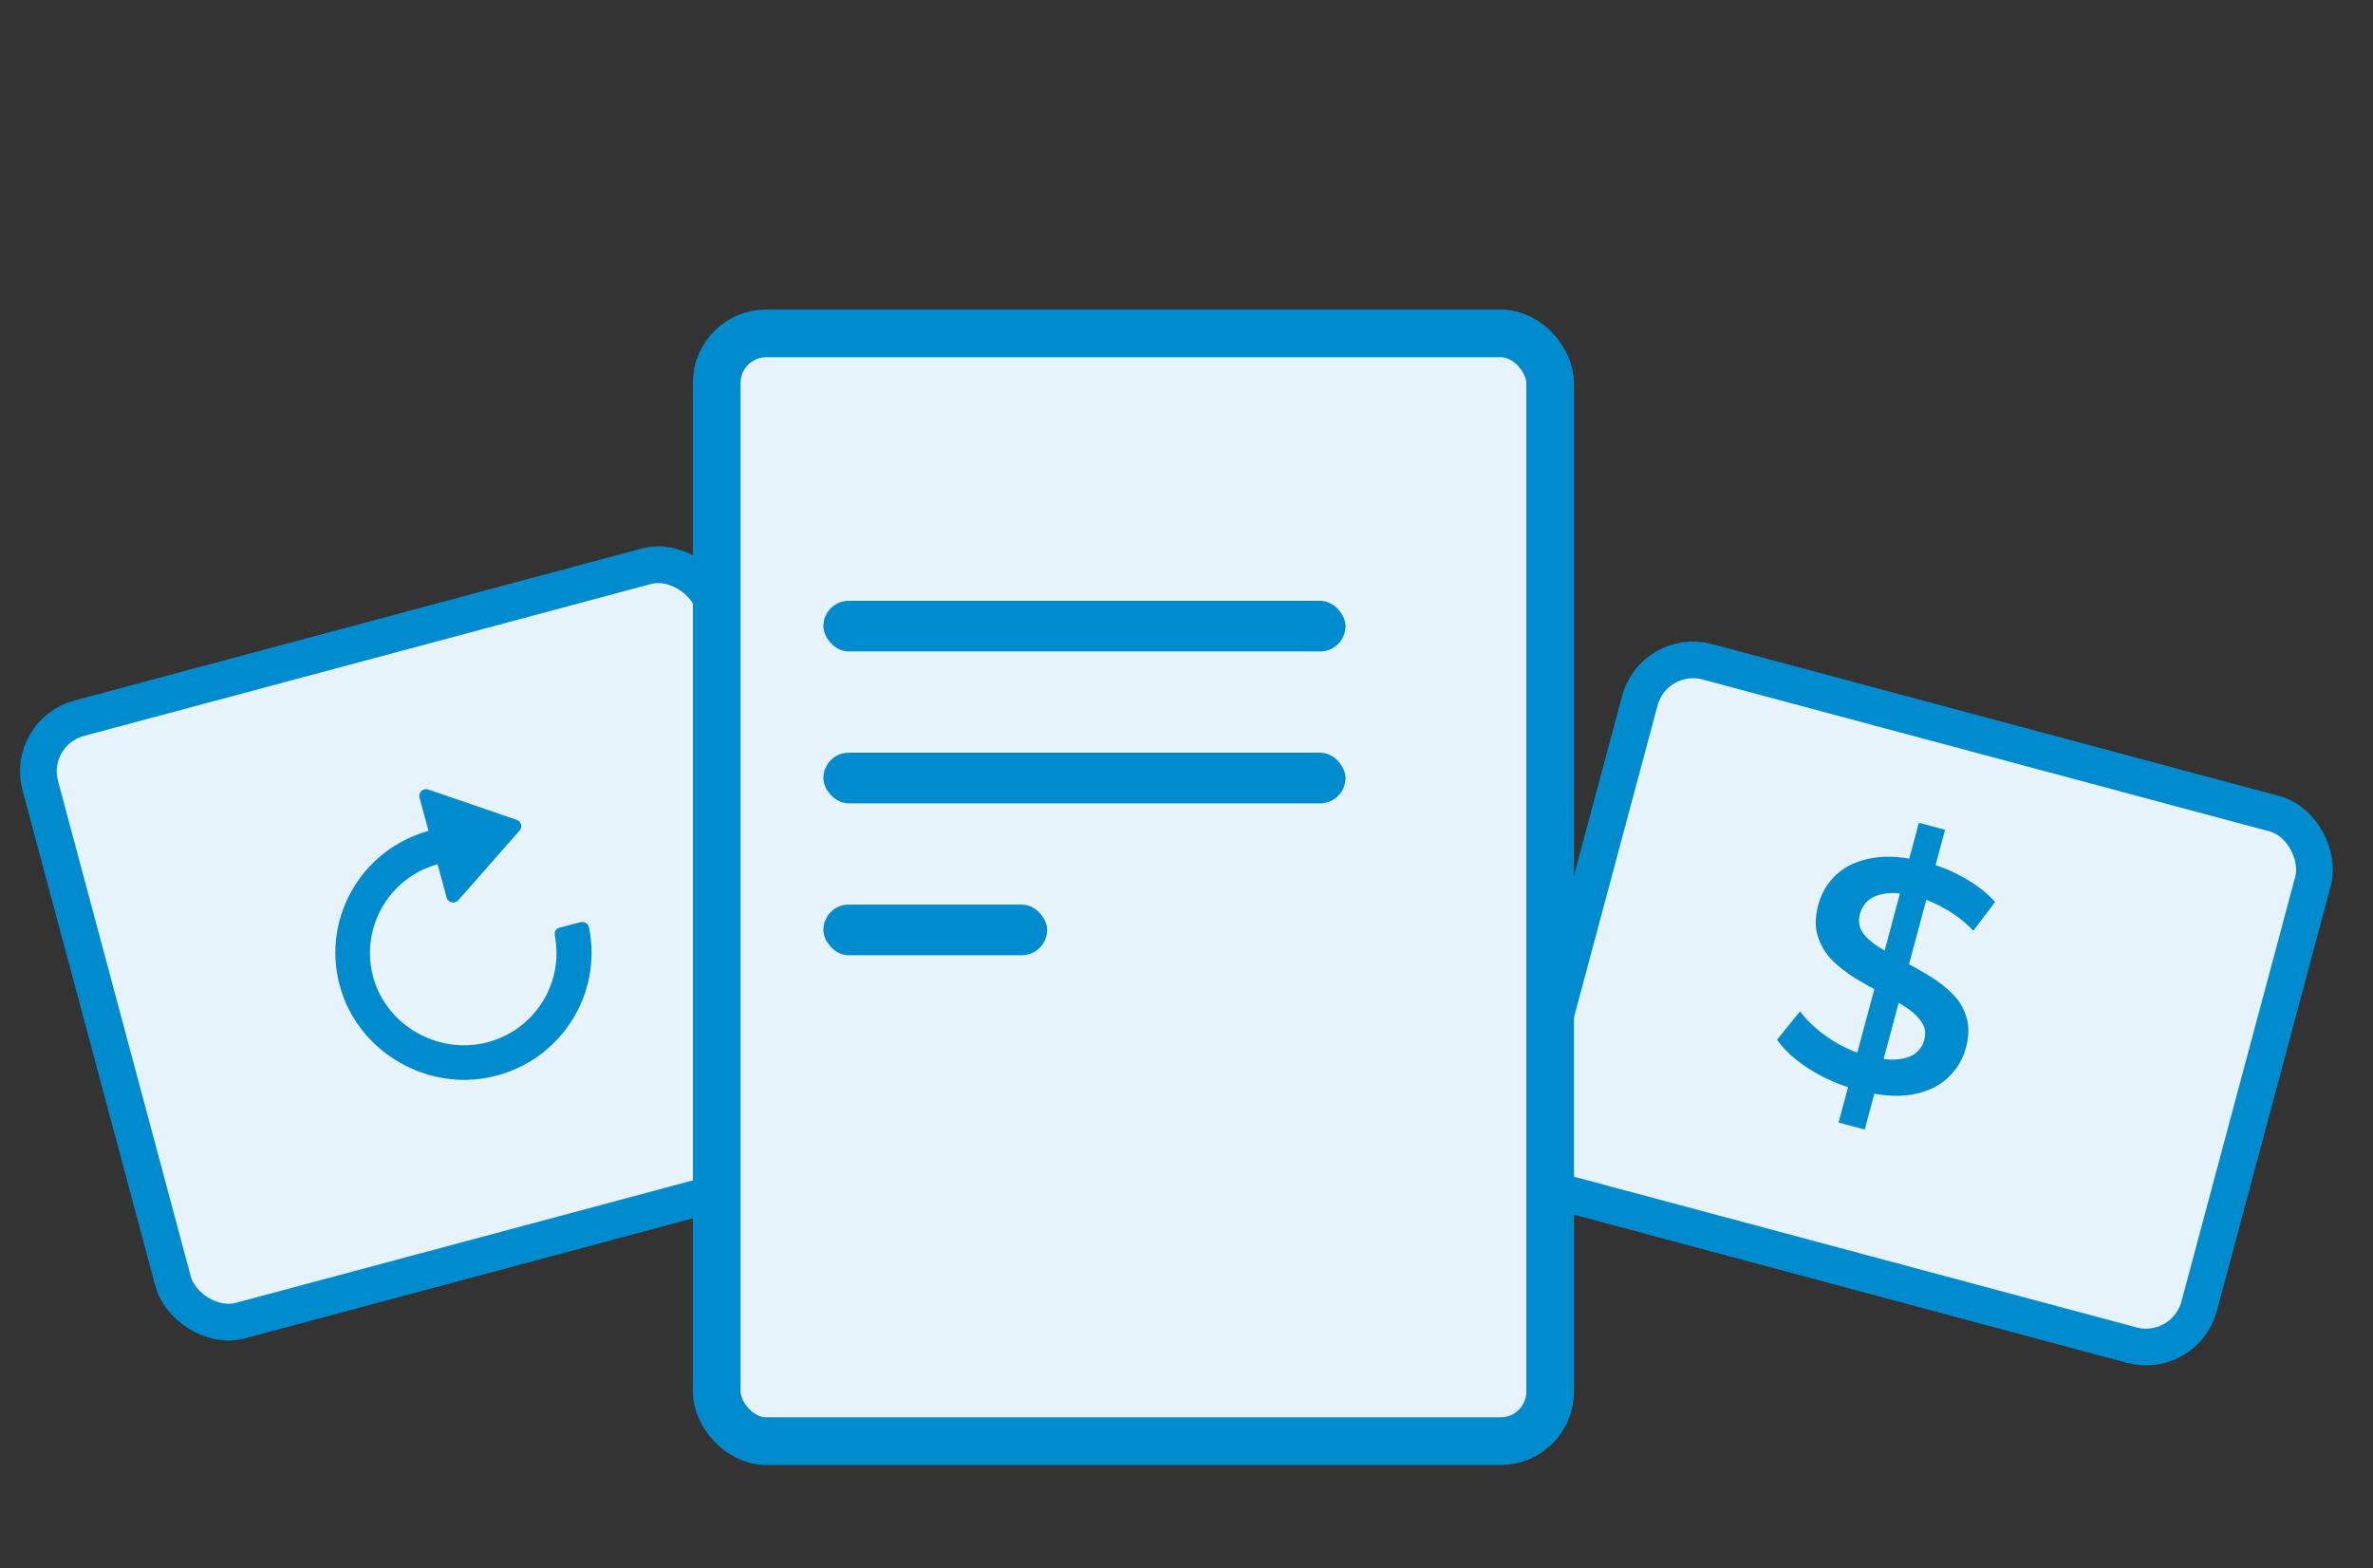
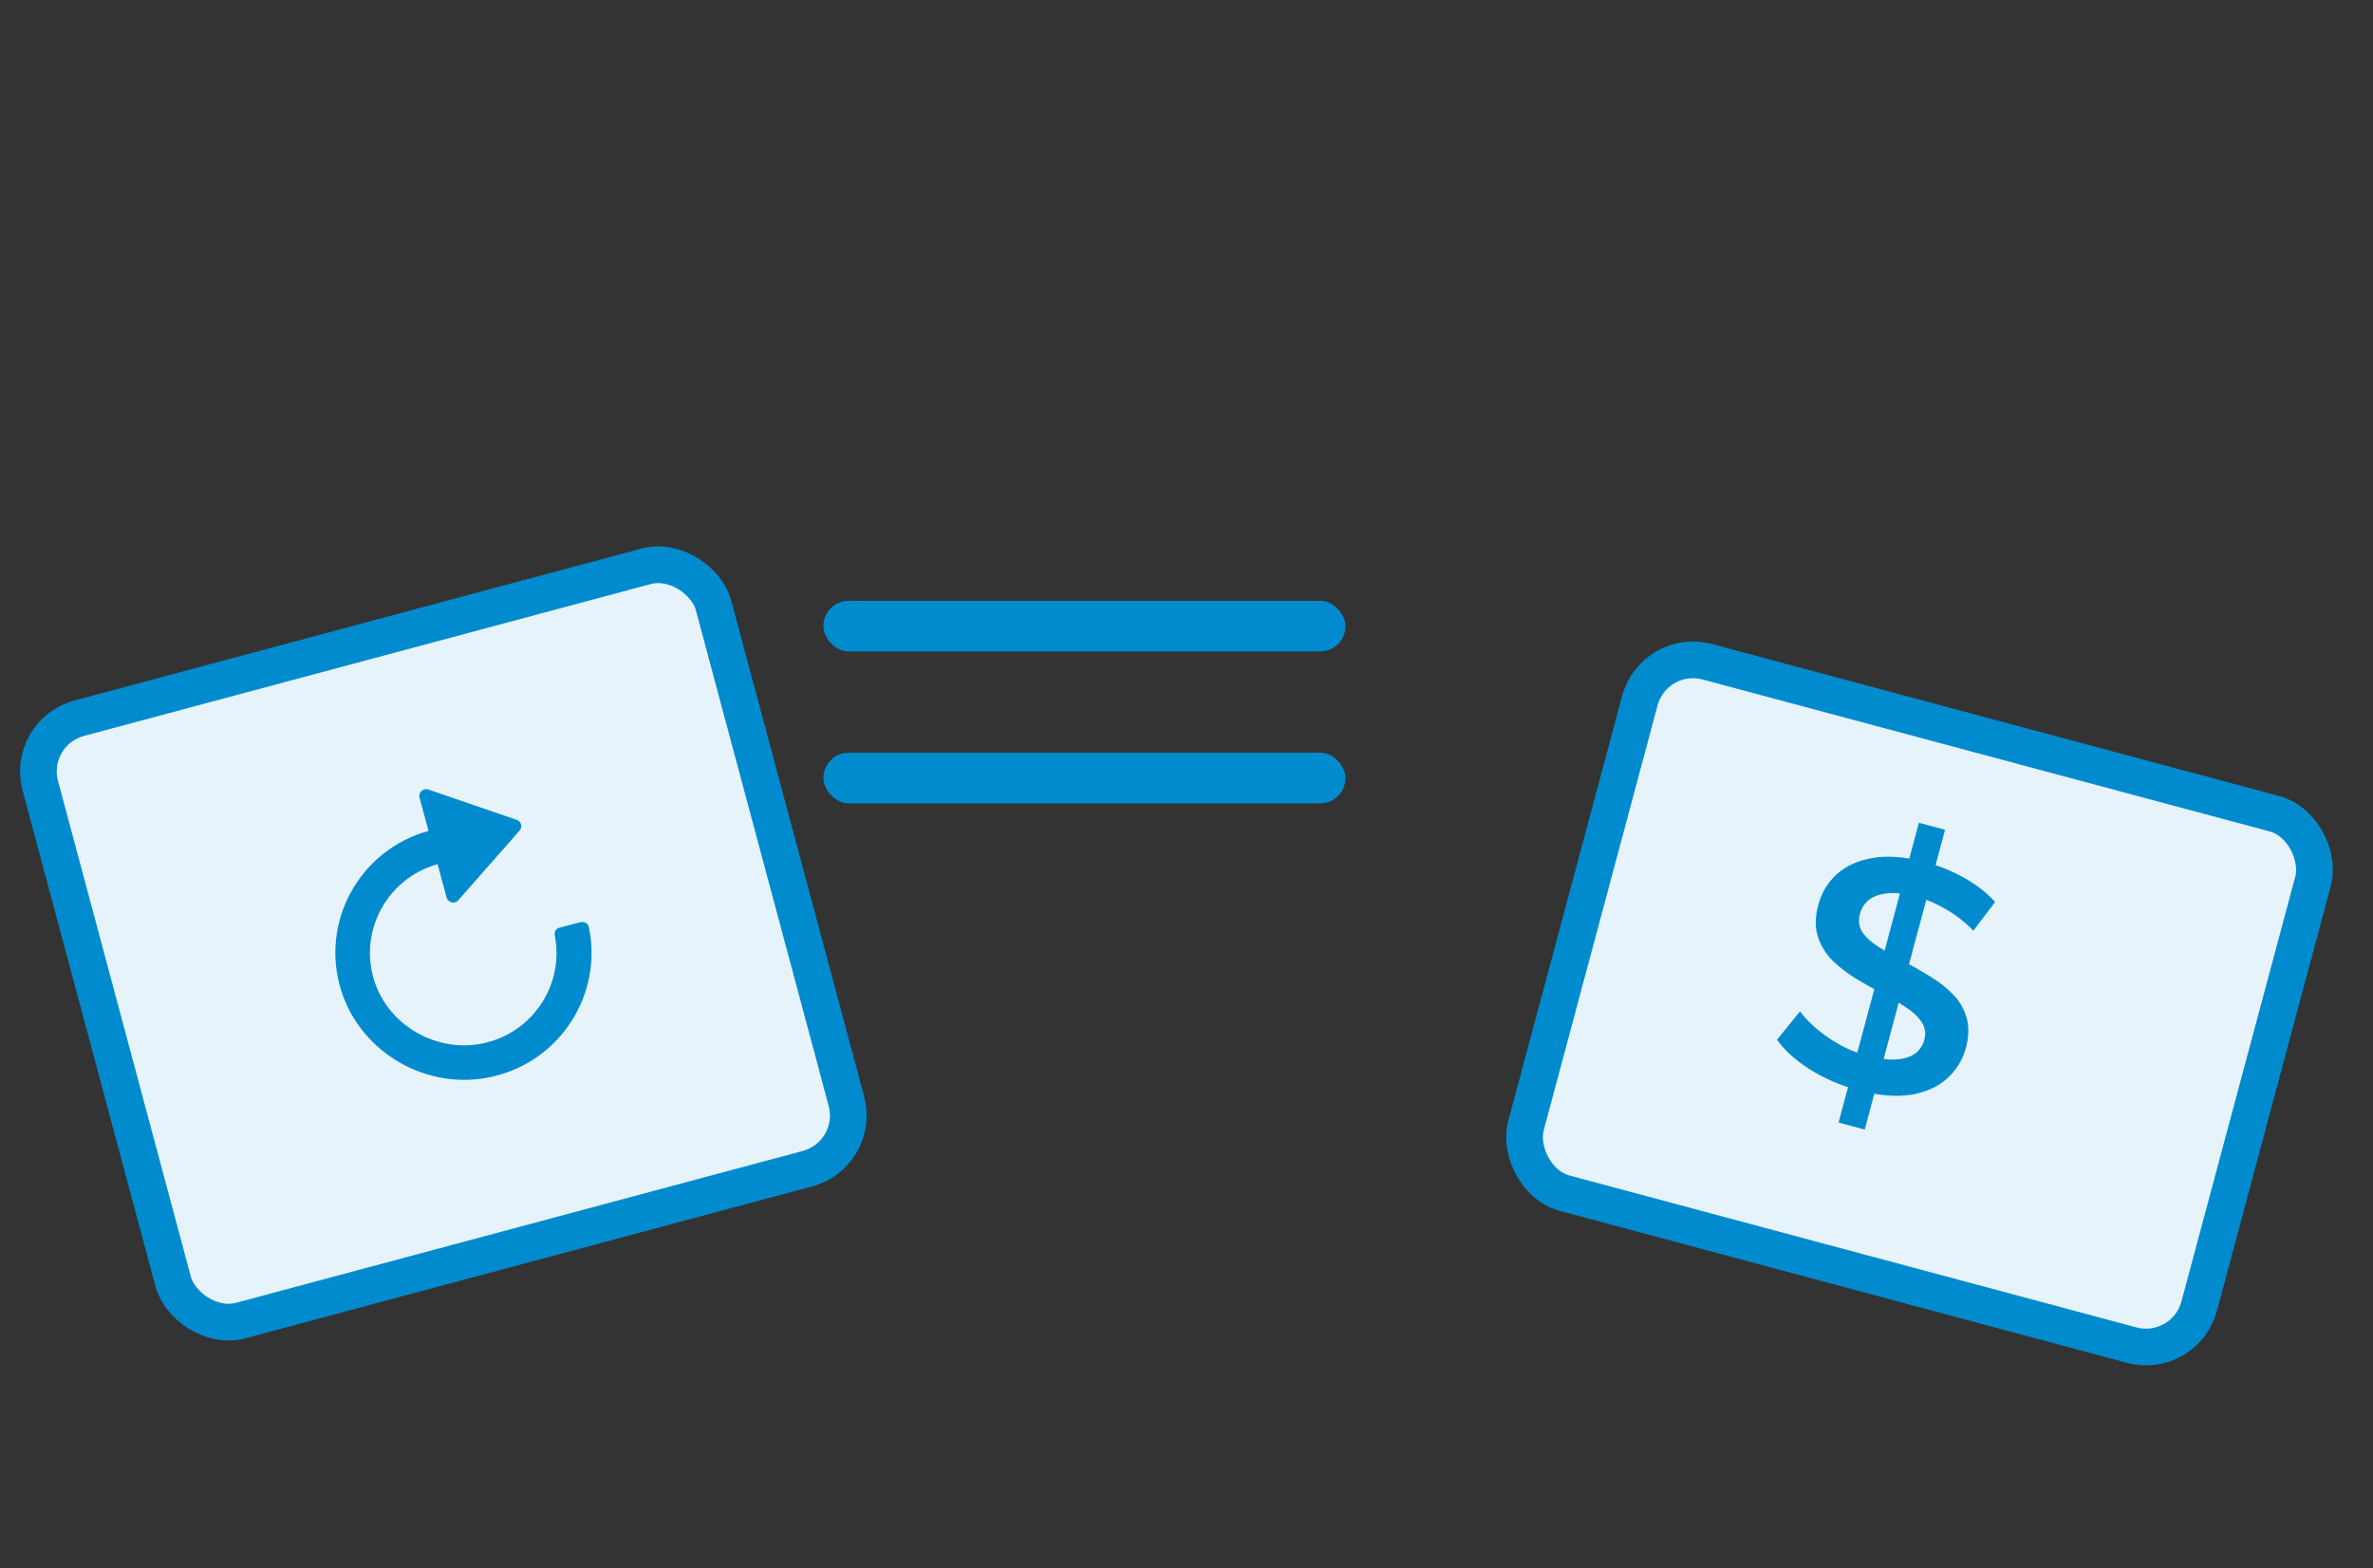
<svg xmlns="http://www.w3.org/2000/svg" width="115" height="76" viewBox="0 0 115 76" fill="none">
  <rect x="0" y="0" width="115" height="76" fill="#333333" stroke="none" />
  <rect x="1.261" y="35.498" width="33.778" height="30.222" rx="2.667" transform="rotate(-15 1.261 35.498)" fill="#E6F3FA" stroke="#008BCE" stroke-width="1.778" />
  <path d="M26.886 45.333C27.348 47.672 25.873 49.994 23.494 50.546C21.202 51.075 18.806 49.715 18.122 47.482C17.39 45.074 18.795 42.553 21.206 41.883L21.643 43.497C21.711 43.744 22.032 43.83 22.213 43.626L25.178 40.256C25.334 40.074 25.262 39.813 25.037 39.733L20.758 38.264C20.513 38.173 20.263 38.41 20.33 38.657L20.768 40.27C17.434 41.184 15.48 44.692 16.541 48.025C17.501 51.042 20.719 52.885 23.829 52.187C27.162 51.444 29.227 48.172 28.536 44.928C28.503 44.75 28.302 44.647 28.127 44.694L27.13 44.957C26.95 44.989 26.854 45.155 26.886 45.333L26.886 45.333Z" fill="#008BCE" />
  <rect x="80.16" y="31.381" width="33.778" height="26.667" rx="2.667" transform="rotate(15 80.16 31.381)" fill="#E6F3FA" stroke="#008BCE" stroke-width="1.778" />
  <path d="M89.101 54.403L92.993 39.875L94.261 40.215L90.368 54.742L89.101 54.403ZM90.035 52.831C89.191 52.605 88.413 52.269 87.704 51.825C86.998 51.371 86.469 50.892 86.118 50.39L87.231 49.015C87.573 49.471 88.033 49.898 88.611 50.296C89.189 50.694 89.813 50.982 90.483 51.162C91.049 51.314 91.524 51.375 91.908 51.345C92.291 51.315 92.593 51.219 92.813 51.057C93.036 50.885 93.183 50.665 93.255 50.397C93.343 50.068 93.295 49.773 93.111 49.514C92.929 49.244 92.663 49.002 92.312 48.786C91.974 48.563 91.587 48.338 91.151 48.111C90.725 47.886 90.299 47.645 89.871 47.387C89.456 47.121 89.087 46.829 88.764 46.511C88.454 46.184 88.23 45.804 88.092 45.37C87.955 44.935 87.963 44.43 88.118 43.853C88.275 43.265 88.573 42.771 89.012 42.37C89.464 41.961 90.048 41.697 90.764 41.58C91.493 41.455 92.353 41.525 93.342 41.79C93.991 41.964 94.613 42.219 95.207 42.555C95.802 42.891 96.295 43.277 96.686 43.714L95.634 45.105C95.227 44.686 94.784 44.341 94.305 44.069C93.828 43.787 93.353 43.582 92.879 43.455C92.323 43.306 91.851 43.252 91.465 43.292C91.089 43.335 90.79 43.442 90.567 43.614C90.354 43.789 90.211 44.016 90.136 44.294C90.048 44.624 90.09 44.922 90.261 45.189C90.445 45.448 90.708 45.684 91.049 45.897C91.4 46.112 91.791 46.339 92.225 46.577C92.661 46.804 93.088 47.045 93.505 47.3C93.933 47.559 94.303 47.846 94.616 48.161C94.939 48.48 95.165 48.855 95.292 49.287C95.43 49.721 95.422 50.222 95.27 50.788C95.116 51.365 94.813 51.858 94.361 52.267C93.922 52.669 93.338 52.932 92.609 53.057C91.882 53.171 91.025 53.096 90.035 52.831Z" fill="#008BCE" />
-   <rect x="34.734" y="16.156" width="40.389" height="53.689" rx="2.4" fill="#E6F3FA" stroke="#008BCE" stroke-width="2.311" />
  <rect x="39.902" y="29.118" width="25.304" height="2.454" rx="1.227" fill="#008BCE" />
  <rect x="39.902" y="36.479" width="25.304" height="2.454" rx="1.227" fill="#008BCE" />
-   <rect x="39.902" y="43.84" width="10.844" height="2.454" rx="1.227" fill="#008BCE" />
</svg>